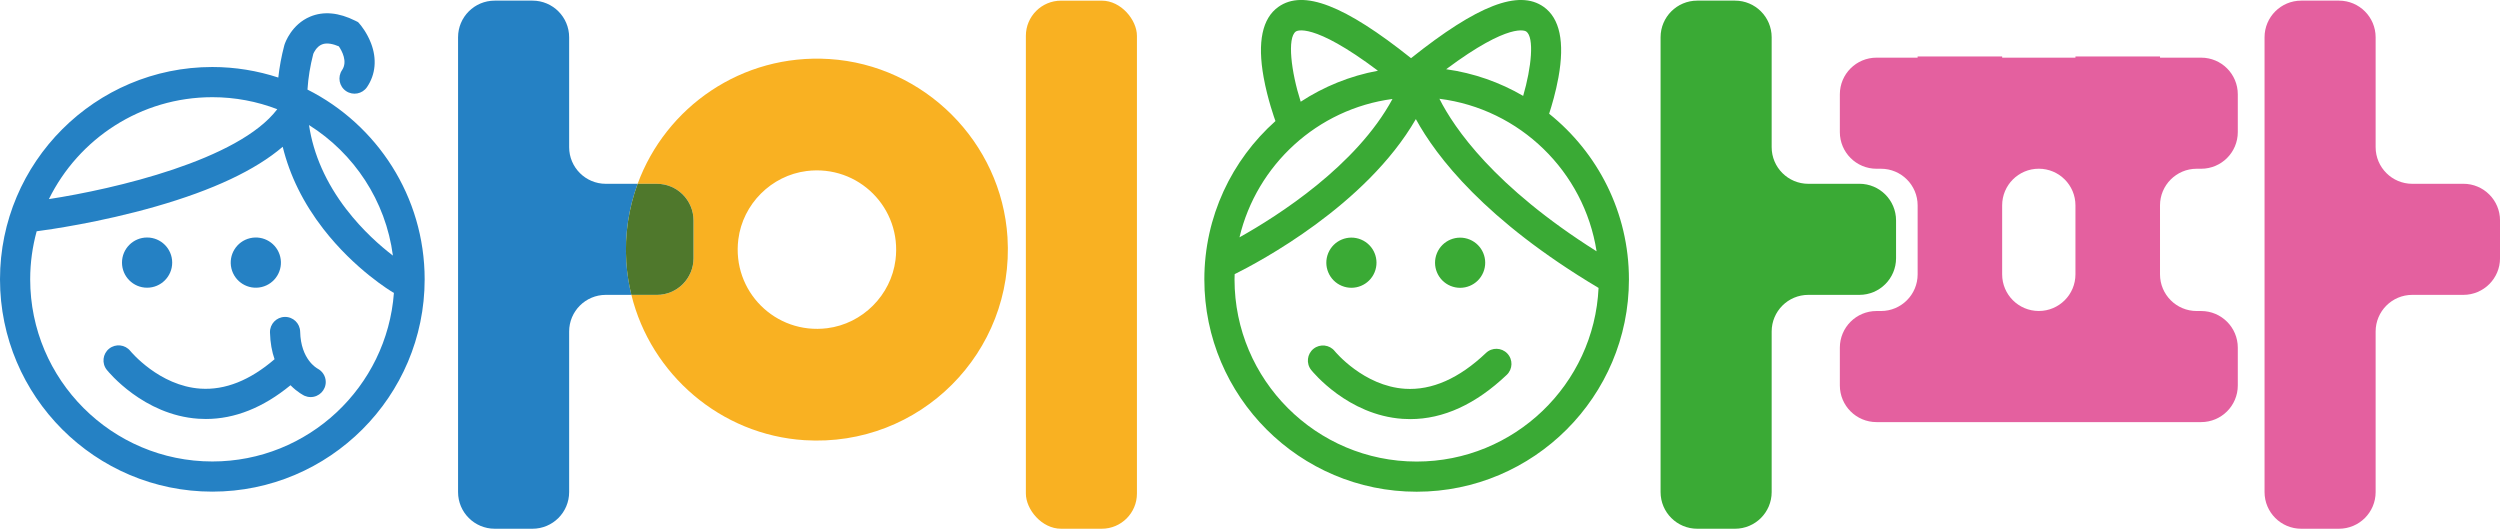
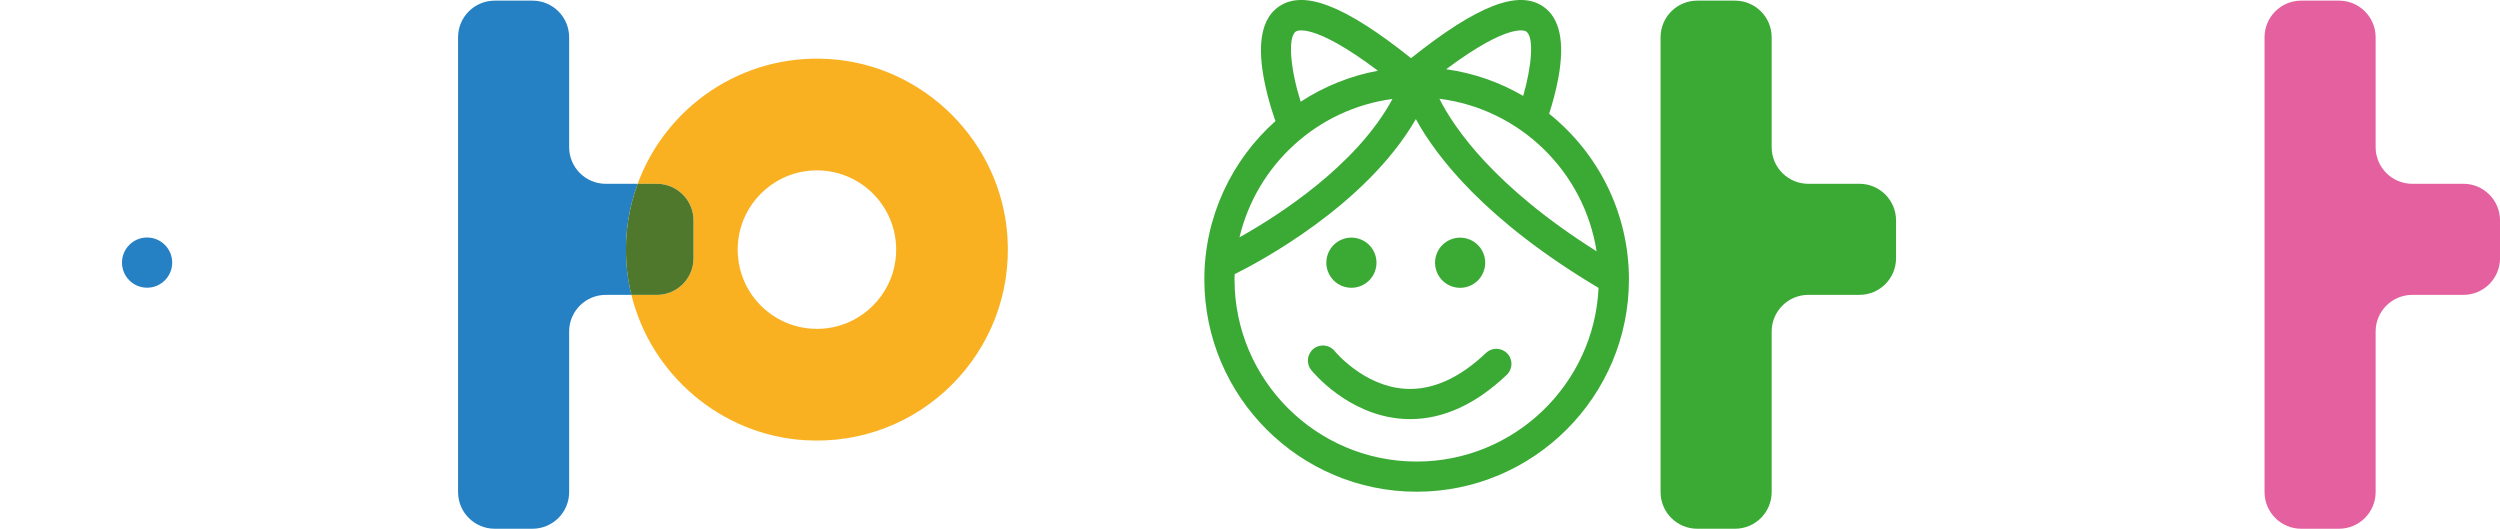
<svg xmlns="http://www.w3.org/2000/svg" id="Layer_2" viewBox="0 0 1180.19 249.59">
  <defs>
    <style>.cls-1{fill:#4f782c;}.cls-1,.cls-2,.cls-3,.cls-4,.cls-5{stroke-width:0px;}.cls-2{fill:#e4609f;}.cls-3{fill:#3aaa35;}.cls-4{fill:#2581c4;}.cls-5{fill:#f9b122;}</style>
  </defs>
  <g id="Layer_1-2">
    <path class="cls-2" d="m1162.9,86.77h-24.12c-9.55,0-17.3-7.74-17.3-17.3V17.6c0-9.55-7.74-17.3-17.3-17.3h-17.84c-9.55,0-17.3,7.74-17.3,17.3v214.7c0,9.55,7.74,17.3,17.3,17.3h17.84c9.55,0,17.3-7.74,17.3-17.3v-75.8c0-9.55,7.74-17.3,17.3-17.3h24.12c9.55,0,17.3-7.74,17.3-17.3v-17.84c0-9.55-7.74-17.3-17.3-17.3Z" />
-     <path class="cls-2" d="m1019.69,26.67h-39.92v.55h-34.59v-.55h-39.92v.55h-19.41c-9.55,0-17.3,7.74-17.3,17.3v17.84c0,9.55,7.74,17.3,17.3,17.3h2.12c9.55,0,17.3,7.74,17.3,17.3v32.56c0,9.55-7.74,17.3-17.3,17.3h-2.12c-9.55,0-17.3,7.74-17.3,17.3v17.84c0,9.55,7.74,17.3,17.3,17.3h153.26c9.55,0,17.3-7.74,17.3-17.3v-17.84c0-9.55-7.74-17.3-17.3-17.3h-2.12c-9.55,0-17.3-7.74-17.3-17.3v-32.56c0-9.55,7.74-17.3,17.3-17.3h2.12c9.55,0,17.3-7.74,17.3-17.3v-17.84c0-9.55-7.74-17.3-17.3-17.3h-19.41v-.55Zm-57.22,120.14h0c-9.55,0-17.3-7.74-17.3-17.3v-32.56c0-9.55,7.74-17.3,17.3-17.3h0c9.55,0,17.3,7.74,17.3,17.3v32.56c0,9.55-7.74,17.3-17.3,17.3Z" />
    <path class="cls-3" d="m877.78,86.77h-24.12c-9.55,0-17.3-7.74-17.3-17.3V17.6c0-9.55-7.74-17.3-17.3-17.3h-17.84c-9.55,0-17.3,7.74-17.3,17.3v214.7c0,9.55,7.74,17.3,17.3,17.3h17.84c9.55,0,17.3-7.74,17.3-17.3v-75.8c0-9.55,7.74-17.3,17.3-17.3h24.12c9.55,0,17.3-7.74,17.3-17.3v-17.84c0-9.55-7.74-17.3-17.3-17.3Z" />
    <path class="cls-3" d="m731.31,53.69c1.24-3.81,3.14-10.22,4.4-17.18,3.01-16.67.66-27.86-6.98-33.27-11.73-8.3-31.2-.83-62.61,24.22-31.41-25.05-50.88-32.53-62.61-24.22-7.64,5.41-9.99,16.6-6.98,33.27,1.87,10.36,5.17,19.52,5.58,20.64-20.58,18.37-33.57,45.07-33.57,74.76,0,55.26,44.96,100.22,100.22,100.22s100.22-44.96,100.22-100.22c0-31.62-14.73-59.84-37.67-78.22Zm22.4,64.95c-48.34-30.49-67.23-58.18-74.2-72.01,37.98,4.76,68.34,34.37,74.2,72.01Zm-33.21-103.77c3.89,2.75,2.46,16.99-1.45,30.4-10.97-6.39-23.26-10.76-36.36-12.59,30.26-22.56,37.48-18.04,37.81-17.81Zm-108.76,0c.33-.24,7.71-4.83,38.75,18.52-13.24,2.45-25.58,7.51-36.46,14.63-4.54-14.15-6.45-30.21-2.29-33.15Zm45.62,31.85c-16.98,31.51-54.03,55.13-72.23,65.32,8.14-34.25,36.8-60.61,72.23-65.32Zm11.4,171.17c-47.41,0-85.97-38.57-85.97-85.97,0-.84.04-1.67.06-2.5,11.37-5.64,62.02-32.43,85.54-73.2,9.62,17.63,32.63,47.76,86.25,79.7-2.1,45.55-39.81,81.97-85.87,81.97Z" />
    <path class="cls-3" d="m701.49,166.63c-12.67,12.04-25.54,17.72-38.25,16.9-19.52-1.27-32.96-17.54-33.15-17.78-2.46-3.06-6.93-3.55-10-1.1-3.07,2.46-3.57,6.94-1.11,10.01.7.87,17.32,21.3,43.17,23.07,1.2.08,2.39.12,3.59.12,15.65,0,30.96-7.02,45.57-20.9,2.85-2.71,2.97-7.22.26-10.07-2.71-2.85-7.22-2.97-10.07-.26Z" />
    <circle class="cls-3" cx="637.97" cy="124.02" r="11.84" transform="translate(279.25 665.96) rotate(-67.5)" />
    <circle class="cls-3" cx="689.29" cy="124.02" r="11.84" transform="translate(310.93 713.39) rotate(-67.5)" />
-     <rect class="cls-5" x="484.29" y=".31" width="52.43" height="249.29" rx="16.6" ry="16.6" />
    <path class="cls-5" d="m475.61,111.98c-2.84-44.87-39.24-81.27-84.11-84.11-41.37-2.61-77.19,22.71-90.48,58.9h9.08c9.55,0,17.3,7.74,17.3,17.3v17.84c0,9.55-7.74,17.3-17.3,17.3h-12.03c9.19,37.49,42.16,66.09,81.72,68.59,54.4,3.44,99.26-41.41,95.82-95.82Zm-52.86,10.72c-2.1,16.67-15.57,30.14-32.24,32.24-24.47,3.08-45.05-17.49-41.96-41.96,2.1-16.67,15.57-30.14,32.24-32.24,24.47-3.08,45.05,17.49,41.96,41.96Z" />
    <path class="cls-4" d="m301.02,86.77h-15.04c-9.55,0-17.3-7.74-17.3-17.3V17.6c0-9.55-7.74-17.3-17.3-17.3h-17.84c-9.55,0-17.3,7.74-17.3,17.3v214.7c0,9.55,7.74,17.3,17.3,17.3h17.84c9.55,0,17.3-7.74,17.3-17.3v-75.8c0-9.55,7.74-17.3,17.3-17.3h12.09c-1.23-5.03-2.05-10.21-2.39-15.52-.82-13.04,1.15-25.51,5.34-36.92Z" />
    <path class="cls-1" d="m327.39,121.91v-17.84c0-9.55-7.74-17.3-17.3-17.3h-9.08c-4.19,11.41-6.16,23.88-5.34,36.92.34,5.31,1.16,10.49,2.39,15.52h12.03c9.55,0,17.3-7.74,17.3-17.3Z" />
-     <path class="cls-4" d="m145.15,42.3c.35-5.54,1.26-11.17,2.74-16.86.28-.68,1.57-3.46,4.12-4.48,2.37-.95,5.42-.15,7.95.92,1.47,2.16,4.24,7.21,1.52,11.21-2.21,3.25-1.37,7.69,1.88,9.9,3.25,2.21,7.69,1.37,9.9-1.88,4.06-5.97,4.73-13.33,1.88-20.73-1.92-5.01-4.83-8.47-5.16-8.85l-.94-1.09-1.28-.64c-7.86-3.93-15.03-4.58-21.32-1.96-8.78,3.67-11.81,12.26-12.12,13.22l-.12.4c-1.34,5.08-2.27,10.13-2.82,15.15-9.81-3.21-20.27-4.98-31.14-4.98C44.97,31.63,0,76.59,0,131.86s44.97,100.23,100.23,100.23,100.24-44.97,100.24-100.23c0-39.13-22.55-73.07-55.32-89.57Zm-44.91,3.58c10.79,0,21.12,2.02,30.65,5.67-18.21,24.06-76.93,37.69-107.81,42.44,14.03-28.47,43.34-48.11,77.17-48.11Zm0,171.97c-47.41,0-85.99-38.57-85.99-85.99,0-7.85,1.08-15.45,3.06-22.68,5.48-.71,29.81-4.12,56.27-11.71,27-7.74,47.02-17.17,59.88-28.18,3.32,13.54,9.71,26.55,19.12,38.7,14.96,19.32,32.17,29.58,32.89,30.01.16.09.33.17.49.25-3.28,44.44-40.46,79.6-85.72,79.6Zm63.32-118.95c-9.68-12.62-15.59-25.95-17.69-39.87,21.22,13.34,36.21,35.68,39.61,61.63-5.83-4.47-14.27-11.81-21.91-21.77Z" />
    <circle class="cls-4" cx="69.44" cy="123.97" r="11.85" />
-     <circle class="cls-4" cx="120.77" cy="123.97" r="11.85" transform="translate(-25.25 31.06) rotate(-13.28)" />
-     <path class="cls-4" d="m149.83,173.98v-.02s.13.06.13.06c-.33-.17-7.97-4.28-8.26-17.44-.09-3.93-3.3-7.06-7.28-6.97-3.93.09-7.05,3.34-6.97,7.28.11,4.93.93,9.13,2.16,12.69-11.59,9.97-23.32,14.65-34.92,13.89-19.56-1.27-33.02-17.62-33.16-17.78-2.46-3.06-6.93-3.55-10-1.1-3.07,2.46-3.57,6.94-1.11,10.01.7.87,17.32,21.31,43.18,23.07,1.2.08,2.39.12,3.59.12,13.65,0,27.05-5.35,39.95-15.93,3.37,3.42,6.38,4.87,6.66,5h0c.87.37,1.83.59,2.85.59,3.94,0,7.13-3.19,7.13-7.13,0-2.8-1.63-5.19-3.97-6.36Z" />
  </g>
</svg>